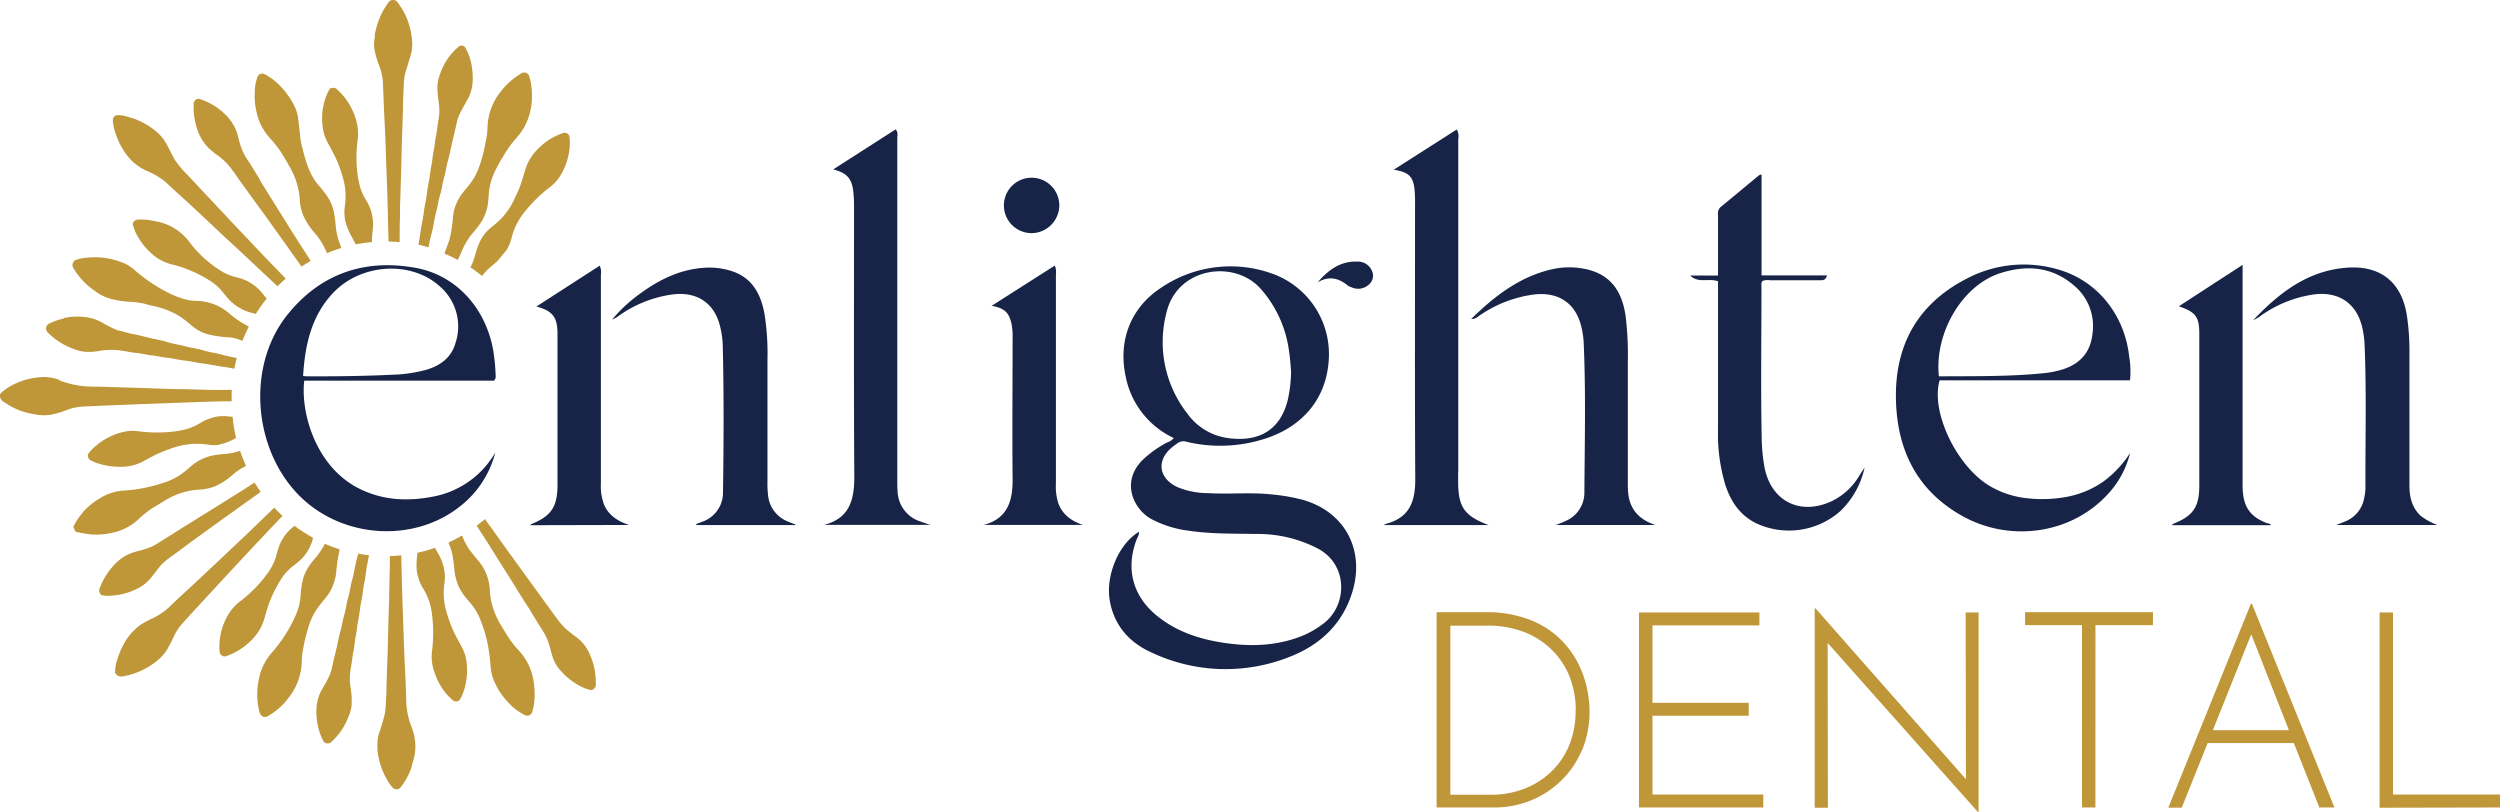
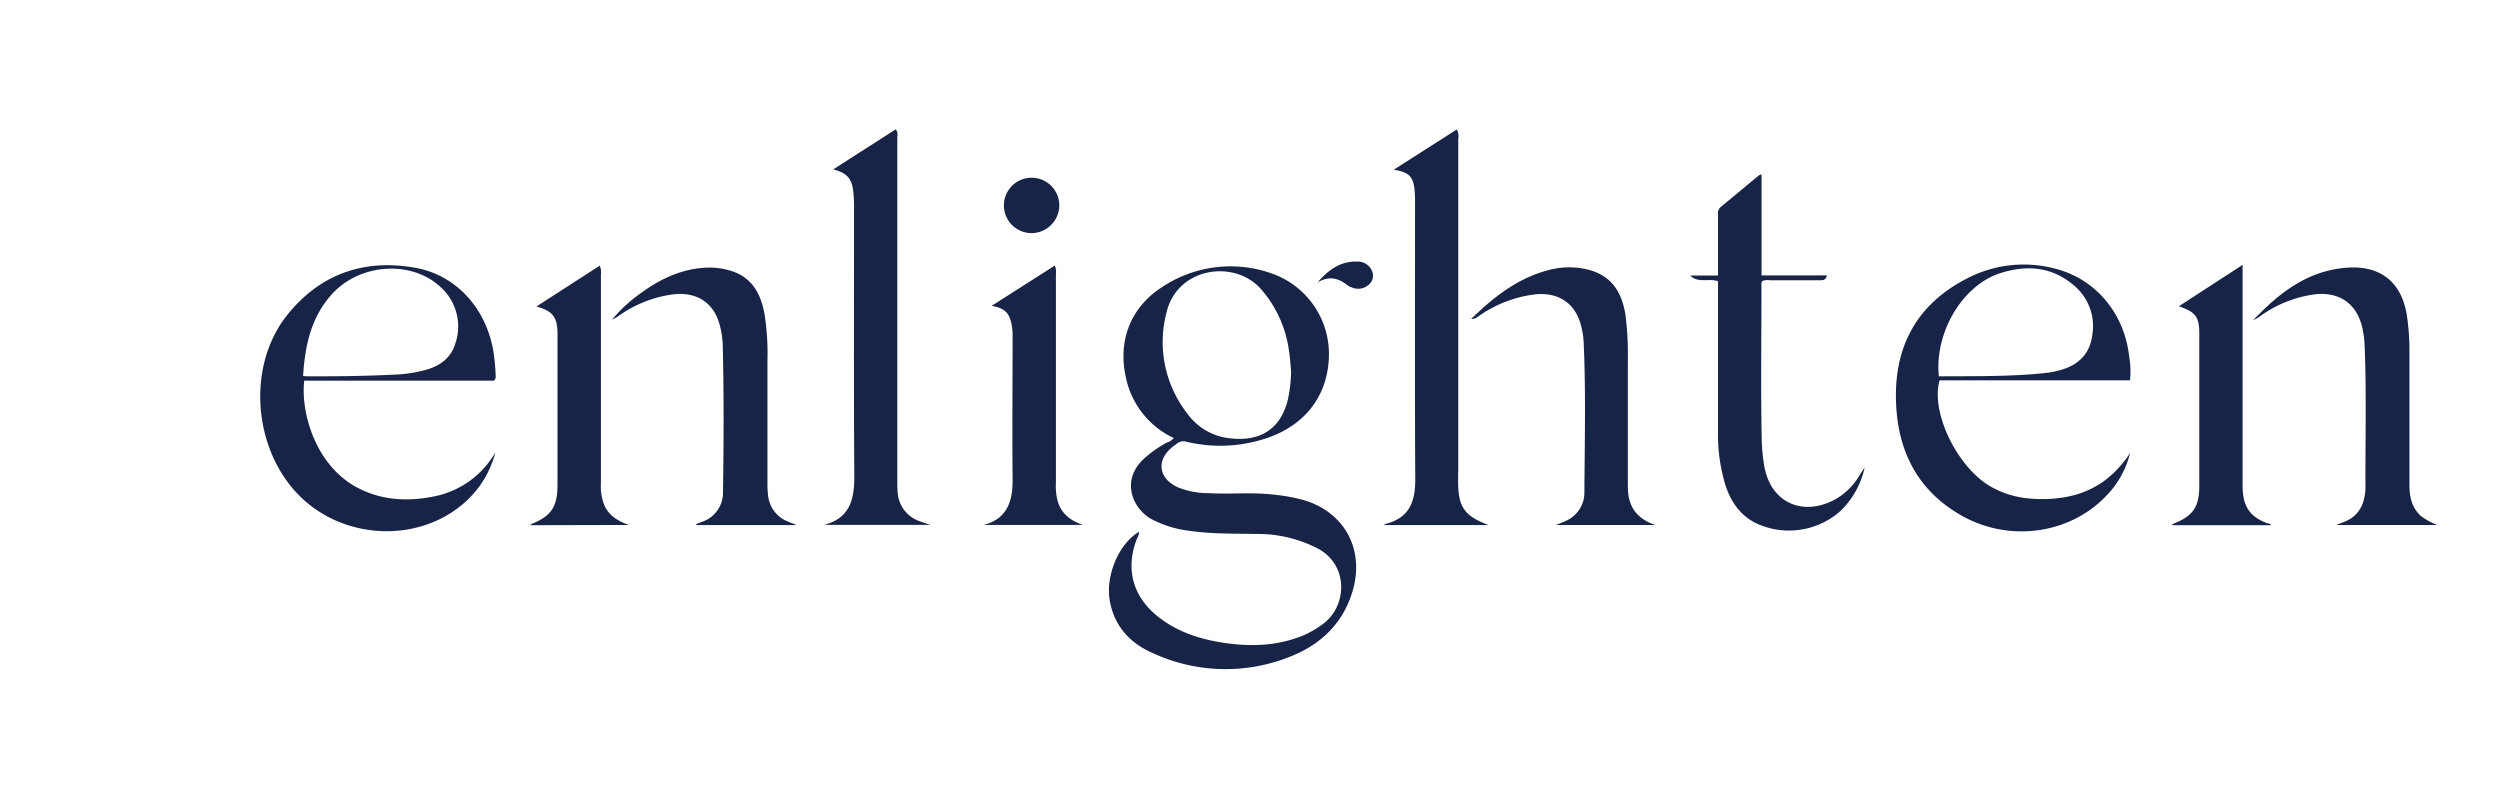
<svg xmlns="http://www.w3.org/2000/svg" viewBox="0 0 558.777 181.528" height="181.528" width="558.777">
  <g transform="translate(-0.003 -0.022)" data-name="Layer 2" id="Layer_2">
    <g data-name="Layer 1" id="Layer_1">
      <path fill="#172447" d="M101.89,76.39c-.84,3.37-3.24,5.25-6.44,6.23a31.39,31.39,0,0,1-7.58,1.15c-6.37.31-12.74.39-19.12.36a5.361,5.361,0,0,1-1-.08c.42-6.86,1.81-13.23,6.51-18.35,6.19-6.77,17.5-7.56,24-1.71a11.82,11.82,0,0,1,3.65,12.4m8.5,8.71a1.18,1.18,0,0,0,.38-1,44.142,44.142,0,0,0-.52-5.62C108.65,69,102.06,61.59,93,59.91c-11.55-2.13-21.44,1.31-28.8,10.52-9.52,11.92-7.46,31.55,4,41.59,9.64,8.42,24.49,9,34.33,1.41a22.32,22.32,0,0,0,8.18-12.27A20.32,20.32,0,0,1,96.89,111c-5.94,1.17-11.75.86-17.21-2.09C70.64,104,67.18,92.48,68,85.1Zm30.17,32.26c-2.36-.82-4.39-2-5.48-4.35a11.46,11.46,0,0,1-.79-4.91V61.4a3.69,3.69,0,0,0-.26-2L119.9,68.53c3.62,1,4.63,2.34,4.71,5.8v34.06c0,4.92-1.4,7-5.94,8.81-.06,0-.07.15-.1.21Zm36.72.07a3.61,3.61,0,0,0,.59-.14c-.75-.29-1.32-.49-1.88-.74a7,7,0,0,1-4.34-5.88,22.632,22.632,0,0,1-.13-3c0-9,0-18.08,0-27.11a57.37,57.37,0,0,0-.65-10.31c-.82-4.46-2.7-8.14-7.38-9.65a16.39,16.39,0,0,0-6.34-.71c-5.23.4-9.74,2.6-13.9,5.62a33.819,33.819,0,0,0-6.47,5.95,8.381,8.381,0,0,0,1.6-.91,26.8,26.8,0,0,1,12.28-4.76c5.29-.53,9.06,2.07,10.28,7.23a19.589,19.589,0,0,1,.58,4c.27,11,.22,22.05.06,33.07a6.86,6.86,0,0,1-4.73,6.58l-1.28.49a2,2,0,0,1,.08.22H177.3m6.74-.05h23.87c-1-.34-1.57-.52-2.16-.74a7.31,7.31,0,0,1-5.12-6.65c-.08-.89-.07-1.78-.07-2.67V30.94c0-.63.25-1.34-.37-2l-13.95,8.94c3.07.82,4.15,2,4.49,5a30.363,30.363,0,0,1,.16,3.44c0,20.12-.07,40.23.06,60.34,0,5.29-1.19,9.31-6.9,10.71M236.77,45.9a6.193,6.193,0,1,0-6.16,6.23,6.25,6.25,0,0,0,6.16-6.23m-17,71.45h22.27c-2.57-.88-4.58-2.3-5.52-4.94a12.46,12.46,0,0,1-.51-4.33V61.38a3.78,3.78,0,0,0-.25-2l-14.11,9c2.88.51,3.88,1.51,4.43,4a14.19,14.19,0,0,1,.25,3.12c0,10.49-.1,21,0,31.49.07,5-1.12,9-6.59,10.4M288.57,83a31.39,31.39,0,0,1-.72,6.36c-1.72,7-6.71,9.57-13.62,8.54a13.36,13.36,0,0,1-8.85-5.45,25.94,25.94,0,0,1-4.63-22.65c2.4-10,15-11.83,20.94-5.33a26.07,26.07,0,0,1,6.42,14c.27,1.64.35,3.32.46,4.52m-4.76-22a27.56,27.56,0,0,0-24.17,3.27C252.82,68.65,249.9,76,251.57,84a19.26,19.26,0,0,0,10.79,13.93,3.25,3.25,0,0,1-1.52,1,24.841,24.841,0,0,0-5.23,3.69c-5.19,4.87-2.38,11.09,1.65,13.37a24.51,24.51,0,0,0,8.78,2.7c4.88.7,9.8.58,14.71.68a29.1,29.1,0,0,1,14,3.36c6.73,3.78,6.3,12.71,1.08,16.65a20.82,20.82,0,0,1-5,2.86c-5.72,2.22-11.63,2.35-17.6,1.41-5.39-.84-10.46-2.55-14.74-6.08-5.33-4.39-6.9-10.46-4.46-16.92.21-.55.64-1.07.52-1.76-4.62,2.82-7.56,10-6.45,15.67,1.05,5.44,4.44,9.13,9.28,11.3a38.74,38.74,0,0,0,31.08.89c6.75-2.67,11.73-7.41,13.86-14.61,2.78-9.44-1.9-17.85-11.3-20.45a43.209,43.209,0,0,0-6.79-1.16c-4.75-.51-9.51,0-14.26-.29a17.75,17.75,0,0,1-6.72-1.31c-4.4-2-4.86-6.17-1.05-9.12.28-.23.6-.42.88-.65a2.31,2.31,0,0,1,2.19-.38,32.48,32.48,0,0,0,16.58-.43c9.17-2.61,14.67-9.17,15.15-18A19.07,19.07,0,0,0,283.81,61M306,63.59a2.56,2.56,0,0,0,.66-3,3.41,3.41,0,0,0-3.36-2.1c-3.78-.11-6.45,1.93-8.8,4.65,2.49-1.51,4.67-1,6.73.69a2.77,2.77,0,0,0,.85.4,3.51,3.51,0,0,0,3.92-.64m19.94,42.11V31.05a3,3,0,0,0-.33-2.09l-14.1,9c3.4.52,4.37,1.52,4.67,4.54a29.354,29.354,0,0,1,.1,3c0,20.6-.07,41.2.05,61.79,0,5.9-2.06,8.7-6.85,9.9a.407.407,0,0,1-.06.19H332.7c-5.42-2.08-6.79-4-6.79-9.81V105.7m21.82,11.67H370c-3.26-1.1-5.42-3.07-6-6.51a19.515,19.515,0,0,1-.16-3v-27a72,72,0,0,0-.49-10.16c-.85-6-3.69-9.41-8.94-10.54a17.7,17.7,0,0,0-7.32,0C341,61.5,336,64.79,331.4,68.9c-.86.78-1.7,1.58-2.56,2.37.88.14,1.3-.35,1.8-.68a27.65,27.65,0,0,1,12.45-4.77c5.4-.54,9.15,2.06,10.38,7.32a18.6,18.6,0,0,1,.5,3.4c.5,11.13.23,22.26.16,33.39a6.88,6.88,0,0,1-4,6.45c-.69.34-1.41.59-2.39,1m69.1-12.92c-.52.66-.94,1.39-1.39,2.09a14.43,14.43,0,0,1-6.21,5.57c-7,3.17-13.44-.16-14.86-7.7a39.89,39.89,0,0,1-.62-6.54c-.22-11.24-.05-22.48-.05-33.71,0-.45-.12-.94.23-1.36a3.55,3.55,0,0,1,1.68-.15h11c.71,0,1.48.08,1.72-1.09H393.73V39a2.29,2.29,0,0,0-.59.22c-2.86,2.36-5.7,4.75-8.57,7.09A1.87,1.87,0,0,0,384,48V61.61h-6.2c1.79,1.81,4.08.52,6.2,1.28v33.3a39.151,39.151,0,0,0,1.64,12.22c1.19,3.65,3.19,6.68,6.72,8.49a17.33,17.33,0,0,0,19-2.66,19.1,19.1,0,0,0,5.42-9.79m50.89-29.62c-.49,4.06-2.87,6.6-6.75,7.79a21.691,21.691,0,0,1-4.29.83c-7.71.77-15.44.63-23.27.69-1-9.74,5.18-20.19,13.53-23,6.09-2,11.88-1.56,16.89,2.88a11.79,11.79,0,0,1,3.89,10.76m8.41,10.25a18.79,18.79,0,0,0-.18-5.27c-1-9.37-7.15-17.07-16-19.54a27.34,27.34,0,0,0-20.41,2.13c-11.06,5.73-16.11,15.1-15.71,27.41.35,11,4.76,19.84,14.53,25.43,10.77,6.17,24.43,4.23,32.58-4.47a20.6,20.6,0,0,0,5.21-9.46,24,24,0,0,1-5.94,6.37,21,21,0,0,1-8,3.4,29.8,29.8,0,0,1-8.74.39,20.75,20.75,0,0,1-8.32-2.56c-7.54-4.19-13.64-16.62-11.58-23.83ZM506.82,117c-4-1.49-5.57-3.83-5.57-8.43V59.22L487,68.48c3.79,1.31,4.56,2.35,4.57,6.18v33.86c0,4.88-1.39,6.84-5.94,8.63-.06,0-.07.15-.13.26h22a1.42,1.42,0,0,1,.08-.18l-.7-.27m15.34.41h22.56a15.3,15.3,0,0,1-3.66-2c-2-1.81-2.58-4.19-2.58-6.79V78.63a53,53,0,0,0-.56-8c-1.12-7.42-5.79-11.28-13.24-10.79-8.88.59-15.32,5.63-21.13,11.75a8.41,8.41,0,0,0,1.57-.9,27,27,0,0,1,12.4-4.91C523,65.25,526.79,68,528,73.25a22,22,0,0,1,.52,4c.44,10.6.14,21.21.19,31.82a11.642,11.642,0,0,1-.33,2.48,6.89,6.89,0,0,1-4.15,5c-.55.24-1.13.45-2,.8" data-name="Path 49" id="Path_49" />
-       <path fill="#bf9638" d="M102.61,131.29a14.5,14.5,0,0,0,2.14,3.06,14.879,14.879,0,0,1,2.25,3.31,32.25,32.25,0,0,1,2.12,6.86,41,41,0,0,1,.55,4.7,11,11,0,0,0,.61,2.64,15.75,15.75,0,0,0,3.35,5.19,12.25,12.25,0,0,0,3.64,2.78,1.17,1.17,0,0,0,1.72-.77,14.459,14.459,0,0,0,.51-3.52,19.18,19.18,0,0,0-.24-3.29,13,13,0,0,0-3.16-6.69,23.391,23.391,0,0,1-2.32-2.86c-.65-1-1.23-2-1.85-3a18.431,18.431,0,0,1-1.45-3,15.09,15.09,0,0,1-1-4.93,11.06,11.06,0,0,0-2.84-6.74c-.55-.66-1.09-1.34-1.62-2a15.26,15.26,0,0,1-1.57-2.89c-.07-.15-.13-.29-.2-.43a32.349,32.349,0,0,1-3,1.58v.06a18.211,18.211,0,0,1,.82,2.39,33.473,33.473,0,0,1,.48,3.46,12.07,12.07,0,0,0,1.07,4.12M71.74,154.53a9.52,9.52,0,0,0-1,3.79,15.11,15.11,0,0,0,.37,4.18,13.2,13.2,0,0,0,1.14,3.09,1,1,0,0,0,.73.57,1.312,1.312,0,0,0,1.31-.53,14,14,0,0,0,3.54-5.28,9.511,9.511,0,0,0,.75-2.54,17.87,17.87,0,0,0-.28-4.44,12,12,0,0,1,0-3.22c.11-1,.34-1.91.44-2.88.12-1.22.45-2.41.56-3.65.1-1,.38-2.07.49-3.13.14-1.32.49-2.62.63-4s.5-2.58.64-3.9c.16-1.5.55-3,.72-4.47s.47-2.69.69-4c-.81-.08-1.62-.21-2.42-.35-.09.43-.19.86-.31,1.28-.42,1.48-.57,3-1,4.49s-.53,2.75-.93,4.1-.51,2.67-.91,4-.47,2.41-.83,3.59-.5,2.15-.74,3.22c-.37,1.6-.8,3.18-1.11,4.79a8.71,8.71,0,0,1-.54,1.66c-.52,1.28-1.3,2.44-1.94,3.66m-14.21-.16a14.45,14.45,0,0,0,.28,3.93,6.35,6.35,0,0,0,.32,1.19,1.19,1.19,0,0,0,1.6.64,14.43,14.43,0,0,0,2.54-1.77,15.639,15.639,0,0,0,2.63-2.94,13.4,13.4,0,0,0,2.55-7.62,15,15,0,0,1,.19-2.12A41.431,41.431,0,0,1,69,140a14.46,14.46,0,0,1,2.24-4.43c.46-.58.91-1.15,1.38-1.72a10.29,10.29,0,0,0,2-3.53,10.621,10.621,0,0,0,.55-2.58,34.839,34.839,0,0,1,.7-4.67,1.829,1.829,0,0,1,.08-.25h0a34,34,0,0,1-3.33-1.25,16.869,16.869,0,0,1-2.16,3.21,14.891,14.891,0,0,0-1.42,1.85,9.61,9.61,0,0,0-1.27,2.69,17.81,17.81,0,0,0-.57,3.64,12.76,12.76,0,0,1-1.2,4.79,31.84,31.84,0,0,1-5.16,8.05,12.93,12.93,0,0,0-2.66,4.69,19.81,19.81,0,0,0-.66,3.88m-8.44-10.45a6.27,6.27,0,0,0,.14,2.32l.46.34a.9.9,0,0,0,.87.1,15.419,15.419,0,0,0,3.14-1.52,15.089,15.089,0,0,0,3.37-3,10,10,0,0,0,1.85-3.32c.39-1.16.66-2.36,1.07-3.52a28.089,28.089,0,0,1,2.59-5.42,11.77,11.77,0,0,1,2.86-3.31,21,21,0,0,0,2-1.68,10,10,0,0,0,2.51-4.54,1.541,1.541,0,0,0,0-.17,36,36,0,0,1-4.11-2.65c-.07,0-.12.11-.19.17a10,10,0,0,0-3.08,3.94,23.37,23.37,0,0,0-.81,2.58,12.84,12.84,0,0,1-2.18,4.24,29.46,29.46,0,0,1-5.75,5.84,10.2,10.2,0,0,0-2.17,2.13,13.67,13.67,0,0,0-2.59,7.48m-22.88,3.66a8.6,8.6,0,0,0-.46,2.8,1.58,1.58,0,0,0,1.86.78,16.42,16.42,0,0,0,7.3-3.28,10.21,10.21,0,0,0,2.37-2.54,32.612,32.612,0,0,0,1.68-3.22,11.08,11.08,0,0,1,1.74-2.64c1.7-1.9,3.43-3.77,5.16-5.64l4.56-4.94c1.72-1.85,3.43-3.7,5.15-5.54l4-4.25c1.2-1.27,2.41-2.52,3.6-3.79-.63-.59-1.25-1.2-1.84-1.84l-2.54,2.46c-1.74,1.68-3.47,3.36-5.22,5q-3.16,3-6.36,6c-1.5,1.42-3,2.83-4.53,4.24s-3.06,2.8-4.54,4.25a14.83,14.83,0,0,1-4,2.78,23.57,23.57,0,0,0-2.62,1.41,12.72,12.72,0,0,0-4.11,4.91,15.3,15.3,0,0,0-1.18,3M57.14,70.26a34.522,34.522,0,0,1,2.48-3.5c-.32-.38-.63-.76-.94-1.15A10.27,10.27,0,0,0,52.87,62a12,12,0,0,1-3-1.14,26,26,0,0,1-6-4.9c-.76-.79-1.38-1.71-2.1-2.54a11.78,11.78,0,0,0-6.9-3.92l-1.4-.27A11.8,11.8,0,0,0,31,49.1a1.28,1.28,0,0,0-1.35,1,11.68,11.68,0,0,0,1.53,3.43,14.77,14.77,0,0,0,3.07,3.48,10.71,10.71,0,0,0,4.3,2.15,22.49,22.49,0,0,1,2.72.82,29.38,29.38,0,0,1,6,3,11.48,11.48,0,0,1,2.39,2.17c.6.74,1.19,1.48,1.85,2.16a10.72,10.72,0,0,0,5.14,2.73,1.735,1.735,0,0,1,.49.15M22.49,131a3.44,3.44,0,0,0-.33,1c0,.42.36,1.08.73,1.1s.81.1,1.23.09a14.87,14.87,0,0,0,6.32-1.48,8.84,8.84,0,0,0,3.09-2.3c.67-.8,1.3-1.62,1.93-2.44a9.69,9.69,0,0,1,1.24-1.32c1.27-1.11,2.69-2,4-3s2.68-2,4-2.94l4.46-3.23,4.19-3c1.64-1.18,3.29-2.33,4.92-3.52-.48-.68-.94-1.37-1.37-2.08-1.21.78-2.41,1.56-3.63,2.32l-4.45,2.79-4.83,3c-1.38.87-2.79,1.72-4.17,2.6-1.59,1-3.19,2-4.78,3a10,10,0,0,1-1.8.88c-1,.37-1.94.59-2.92.87a9.72,9.72,0,0,0-3.66,1.87A15,15,0,0,0,22.49,131m-4-16.37a11.76,11.76,0,0,0-2.08,3.14,6.38,6.38,0,0,0,.52,1.11,30.56,30.56,0,0,0,3.77.62,16.681,16.681,0,0,0,5.45-.66,12.14,12.14,0,0,0,4.74-2.7,21.44,21.44,0,0,1,3.57-2.79c1.12-.64,2.19-1.36,3.35-2a16.05,16.05,0,0,1,6.49-1.88,11.77,11.77,0,0,0,3.61-.68A15.3,15.3,0,0,0,52,106.14a16,16,0,0,1,3-2,34.721,34.721,0,0,1-1.34-3.34,15.4,15.4,0,0,1-3.37.69,15.872,15.872,0,0,0-1.81.19,10.73,10.73,0,0,0-6,2.74,22.937,22.937,0,0,1-1.8,1.46,14.11,14.11,0,0,1-4.17,2.06,34.39,34.39,0,0,1-8.82,1.73,11,11,0,0,0-5.09,1.57,15.78,15.78,0,0,0-4.21,3.42m30.64-15.3a10.8,10.8,0,0,0,3.32-1.23l.41-.22A35.889,35.889,0,0,1,52,93.19l-.81-.08a10.12,10.12,0,0,0-2.58,0,11.4,11.4,0,0,0-4,1.55,12.811,12.811,0,0,1-3,1.3,23.3,23.3,0,0,1-4.48.67,32.56,32.56,0,0,1-6.32-.23,9.23,9.23,0,0,0-3.47.22,14.39,14.39,0,0,0-5.83,3,9.84,9.84,0,0,0-1.9,2,1.61,1.61,0,0,1,.06.35,1.1,1.1,0,0,0,.71,1,9.559,9.559,0,0,0,2,.77,16.53,16.53,0,0,0,4.48.62A10.72,10.72,0,0,0,32,103.15c.65-.38,1.33-.71,2-1.08a26.881,26.881,0,0,1,3.86-1.66,16.6,16.6,0,0,1,8.7-1,7.71,7.71,0,0,0,2.58,0M13.27,84.92a10.3,10.3,0,0,0-3.81-.62A16.14,16.14,0,0,0,2.94,86,12.22,12.22,0,0,0,.08,88,1.54,1.54,0,0,0,1,89.92a2.481,2.481,0,0,1,.26.19,14.89,14.89,0,0,0,5.13,2.24c.59.13,1.19.24,1.79.35a9.77,9.77,0,0,0,3.28,0,23,23,0,0,0,3.71-1.13,12.44,12.44,0,0,1,3.29-.68l4.85-.21,8.22-.33,11.24-.41c2.33-.08,4.65-.17,7-.21h2v-.5c0-.69,0-1.38.06-2.06H47.18l-5.82-.16c-2,0-4-.08-5.94-.14l-5.23-.18-3.81-.11-4.52-.14a27.471,27.471,0,0,1-3.74-.17,21.94,21.94,0,0,1-4.83-1.22m.92-13.81a12.84,12.84,0,0,0-3.13,1.06,1.22,1.22,0,0,0-.74.83,1.24,1.24,0,0,0,.37,1.23A15.29,15.29,0,0,0,14,76.88a17,17,0,0,0,2.89,1.29,8.47,8.47,0,0,0,2.4.49,12.81,12.81,0,0,0,3.15-.25,15.71,15.71,0,0,1,4.84,0c1.09.15,2.16.41,3.26.51s2.2.41,3.32.52,2.29.42,3.46.54c1.37.14,2.71.52,4.09.65s2.62.51,4,.65c1.5.16,3,.55,4.47.73.84.1,1.67.26,2.5.42q.24-1.22.54-2.4c-1.1-.21-2.2-.41-3.28-.72-1.41-.4-2.88-.55-4.29-1s-2.63-.51-3.92-.88-2.8-.53-4.17-1c-1-.32-2.1-.49-3.15-.73-1.62-.37-3.22-.82-4.86-1.11-1-.18-1.9-.58-2.89-.71a.7.7,0,0,1-.24-.09,25.77,25.77,0,0,1-3.23-1.64A9.88,9.88,0,0,0,19.71,71a14.05,14.05,0,0,0-5.52.12M27.46,58.76a16.46,16.46,0,0,0-4.1-1.1,17.16,17.16,0,0,0-4.64.05,5.81,5.81,0,0,0-2.16.6c-.09.18-.19.36-.26.53a1.07,1.07,0,0,0,.05,1,15.24,15.24,0,0,0,2.15,2.9,17.27,17.27,0,0,0,2.81,2.38,10.71,10.71,0,0,0,3.29,1.65,19.38,19.38,0,0,0,4.21.69,22.19,22.19,0,0,1,3.15.37c.61.12,1.2.35,1.81.47a20.71,20.71,0,0,1,3.3.93,17.58,17.58,0,0,1,3,1.42,26.07,26.07,0,0,1,2.76,2.14,9.3,9.3,0,0,0,3.44,1.89,22.74,22.74,0,0,0,4.79.73,8.421,8.421,0,0,1,2.22.45l.92.33c.42-1.09.9-2.15,1.42-3.19a20.42,20.42,0,0,1-4.39-2.94,13.18,13.18,0,0,0-1.79-1.27,11.42,11.42,0,0,0-5.68-1.52A10.919,10.919,0,0,1,41.67,67a20.821,20.821,0,0,1-2.39-.78,28.849,28.849,0,0,1-3.8-1.93,36.8,36.8,0,0,1-5.5-4,9.68,9.68,0,0,0-2.52-1.57m23.1-10.4q-4.38-4.63-8.74-9.3a20.87,20.87,0,0,1-2.73-3.27c-.57-.93-1-1.91-1.51-2.86a10.8,10.8,0,0,0-2.17-3.05,16.88,16.88,0,0,0-4.72-3c-.91-.39-1.88-.6-2.82-.93a8.58,8.58,0,0,0-1.35-.14,1.13,1.13,0,0,0-1.3,1.2A12,12,0,0,0,26,30.31a16.27,16.27,0,0,0,2.79,4.93,11.39,11.39,0,0,0,4.08,3,16.75,16.75,0,0,1,3.76,2.16c.54.45,1.05.93,1.57,1.41,1.41,1.31,2.85,2.59,4.26,3.89q3.81,3.555,7.54,7.08c3,2.74,5.89,5.47,8.82,8.22l3.2,3c.59-.59,1.21-1.16,1.84-1.71-2.42-2.5-4.85-5-7.24-7.53-2-2.15-4.07-4.29-6.1-6.45m7.6-8.09c-1-1.64-2-3.3-3.09-4.94a14.079,14.079,0,0,1-.8-1.48,20.36,20.36,0,0,1-1.05-3.41,10.14,10.14,0,0,0-3-4.94,14.12,14.12,0,0,0-5.46-3.27,1,1,0,0,0-.74,0,1.17,1.17,0,0,0-.69,1.21A15.3,15.3,0,0,0,44,28.64a10.58,10.58,0,0,0,3,4.81,22.74,22.74,0,0,0,2,1.56,13.81,13.81,0,0,1,3,3.14c.56.73,1.07,1.51,1.61,2.26,1,1.39,2,2.76,3,4.14s2.09,2.86,3.12,4.3,2,2.79,3,4.19c1.34,1.88,2.68,3.76,4,5.63.22.31.44.63.65.95.68-.45,1.36-.87,2.07-1.27-1-1.62-2.08-3.23-3.11-4.85-.92-1.44-1.81-2.89-2.72-4.34s-1.91-3.07-2.88-4.61-1.77-2.86-2.68-4.28M73,43.7a30.373,30.373,0,0,0-2-2.51,14,14,0,0,1-2.19-3.95,35.26,35.26,0,0,1-1.18-4A14.091,14.091,0,0,1,67.15,31c-.16-1.46-.3-2.92-.49-4.38a9.59,9.59,0,0,0-1.28-3.71,17.71,17.71,0,0,0-3.59-4.49,14.3,14.3,0,0,0-2.61-1.81,1.15,1.15,0,0,0-1.63.59,10.61,10.61,0,0,0-.61,3.61A15.52,15.52,0,0,0,57.33,25a12.56,12.56,0,0,0,2.89,5.78,28.92,28.92,0,0,1,2.37,2.91c.73,1.09,1.39,2.23,2,3.37A16.5,16.5,0,0,1,67,44.51a10.69,10.69,0,0,0,.76,3.6A14.91,14.91,0,0,0,70.25,52a15.449,15.449,0,0,1,2.27,3.37c.19.41.39.82.58,1.24a32.082,32.082,0,0,1,3.2-1.16c-.08-.23-.16-.45-.25-.68a15.55,15.55,0,0,1-1-4.08,26.862,26.862,0,0,0-.46-3.46A9.61,9.61,0,0,0,73,43.7m10.29,8c.06-.56.09-1.12.1-1.68a10.23,10.23,0,0,0-1.64-5.38,11.89,11.89,0,0,1-1.28-2.89,24.439,24.439,0,0,1-.73-4.66,28.39,28.39,0,0,1,.19-5.68,11.27,11.27,0,0,0,0-3A12.87,12.87,0,0,0,78.6,24.3a14,14,0,0,0-3.23-4.26,1.13,1.13,0,0,0-1.29-.31.575.575,0,0,0-.31.06,11.29,11.29,0,0,0-1.42,3.61,13,13,0,0,0-.29,4.31A10.15,10.15,0,0,0,73.3,32c.51.93,1,1.85,1.49,2.8a28.66,28.66,0,0,1,2,5.47,14.73,14.73,0,0,1,.29,5.84,9.25,9.25,0,0,0,.17,3.59,15.67,15.67,0,0,0,1.57,3.61c.24.45.47.89.68,1.34a33.391,33.391,0,0,1,3.63-.52c0-.81.07-1.63.15-2.44m8.4-39a8.08,8.08,0,0,0,.42-3.57A15.79,15.79,0,0,0,88.91.61a1.24,1.24,0,0,0-2.11,0,16.85,16.85,0,0,0-3,7.07c-.07.34,0,.68-.07,1a6.94,6.94,0,0,0,0,2.57,20.541,20.541,0,0,0,1,3.36,13,13,0,0,1,.84,3.52c.15,3.23.25,6.47.42,9.7.19,3.66.28,7.33.42,11,.11,2.63.19,5.26.26,7.89.06,2.43.11,4.86.17,7.29.84,0,1.67.06,2.49.14V54c0-1.92,0-3.84.08-5.76,0-1.27,0-2.54.07-3.81l.15-5.1c.05-1.75.09-3.49.14-5.23,0-1.47.09-2.93.13-4.4.06-1.76.11-3.53.17-5.29,0-1.57.08-3.15.16-4.72a15,15,0,0,1,.24-2.83,14.458,14.458,0,0,1,.4-1.43c.3-.9.51-1.83.84-2.71m.58,157.62a11.08,11.08,0,0,0,.55-3.56,11.67,11.67,0,0,0-.89-4.36,17.26,17.26,0,0,1-1.12-5.11c-.07-2.18-.13-4.36-.24-6.53-.23-4.4-.37-8.8-.52-13.2-.09-2.65-.18-5.3-.25-8-.05-1.81-.09-3.63-.13-5.44-.84.09-1.69.13-2.55.16v2.28L87,132.33c0,1.73-.1,3.45-.14,5.17s-.09,3.4-.14,5.1c0,1.43-.06,2.85-.11,4.27s-.11,2.62-.14,3.94-.1,2.4-.09,3.61c0,.72-.06,1.46-.11,2.18a25.62,25.62,0,0,1-.21,2.77,44.693,44.693,0,0,1-1.39,4.71,9.64,9.64,0,0,0-.32,2.29,13.209,13.209,0,0,0,.49,3.85,15.19,15.19,0,0,0,1.64,4,8.23,8.23,0,0,0,1.3,1.85,1.17,1.17,0,0,0,1.79-.1,15.27,15.27,0,0,0,2.27-4.06c.21-.53.25-1.09.46-1.61m5-47.85a33.293,33.293,0,0,1-4,1.12,9.242,9.242,0,0,1-.11,1.18,13.3,13.3,0,0,0-.09,1.55,9.78,9.78,0,0,0,1.57,5.4,14,14,0,0,1,1.89,5.6,33.57,33.57,0,0,1,0,8.32,10.09,10.09,0,0,0,.66,4.95A14.18,14.18,0,0,0,99.68,155a13.43,13.43,0,0,0,1.6,1.6,1.15,1.15,0,0,0,1.55-.23,12.54,12.54,0,0,0,1.12-2.89,14.9,14.9,0,0,0,.43-4.36,10,10,0,0,0-1.19-4.54c-.51-.92-1-1.84-1.49-2.79a30.46,30.46,0,0,1-2.17-6,14.86,14.86,0,0,1-.19-5.4,12.681,12.681,0,0,0,.09-1.74,10.75,10.75,0,0,0-1.66-5.18c-.18-.32-.36-.65-.52-1m7.2-100.11a9.11,9.11,0,0,0,1.2-4.32,15.58,15.58,0,0,0-.31-3.79,12,12,0,0,0-1.24-3.4,1,1,0,0,0-1.69-.29A12.92,12.92,0,0,0,100.17,13a14.77,14.77,0,0,0-1.84,3.63,9.449,9.449,0,0,0-.57,3,29,29,0,0,0,.35,3.61,11.25,11.25,0,0,1,0,2.84c-.1.83-.29,1.65-.37,2.5-.12,1.17-.43,2.33-.55,3.51s-.41,2.2-.52,3.33-.45,2.45-.58,3.7-.52,2.67-.65,4-.53,2.79-.69,4.22-.55,3-.76,4.53c-.13.95-.3,1.9-.47,2.84.76.17,1.51.37,2.26.59.19-1,.38-2,.66-3,.44-1.54.59-3.14,1-4.68s.55-2.88,1-4.29c.37-1.24.49-2.54.86-3.79s.52-2.67.92-4c.3-1,.48-2.06.71-3.09.38-1.73.85-3.44,1.19-5.18A8.8,8.8,0,0,1,103,25c.46-.88.94-1.75,1.43-2.61m14.45-.56a13.84,13.84,0,0,0-.58-4.74,1.15,1.15,0,0,0-1.68-.71,13,13,0,0,0-1.41.91,16.08,16.08,0,0,0-3.44,3.4,13.16,13.16,0,0,0-2.79,7.6,17.149,17.149,0,0,1-.37,3.2c-.27,1.18-.44,2.38-.8,3.54-.24.83-.46,1.66-.78,2.46a14,14,0,0,1-2,3.66c-.66.83-1.36,1.63-2,2.5a10.63,10.63,0,0,0-1.61,3.72,12.287,12.287,0,0,0-.21,1.6,30.941,30.941,0,0,1-.71,4.48,4.66,4.66,0,0,1-.16.49l-1,2.76a32.419,32.419,0,0,1,3,1.43c.3-.65.59-1.31.89-2a15.42,15.42,0,0,1,2.32-3.88,23.329,23.329,0,0,0,2-2.57,10.89,10.89,0,0,0,1.62-5.25c.06-.73.11-1.46.21-2.19a15,15,0,0,1,1.22-3.87,32.32,32.32,0,0,1,1.91-3.46A23.439,23.439,0,0,1,115.3,31a15.68,15.68,0,0,0,1.88-2.55,14.3,14.3,0,0,0,1.72-6.64m8,13.55a12.39,12.39,0,0,0,.4-4.62,1.08,1.08,0,0,0-1.37-1,12.611,12.611,0,0,0-1.44.56,13.09,13.09,0,0,0-3.79,2.57,11.67,11.67,0,0,0-2.78,3.71,21.778,21.778,0,0,0-.92,2.76c-.16.58-.37,1.14-.54,1.72a25.45,25.45,0,0,1-1.33,3.09,15.57,15.57,0,0,1-3.71,5.33c-.53.48-1.09.92-1.64,1.37a9.17,9.17,0,0,0-2.37,2.88,20.281,20.281,0,0,0-1.27,3.52,11.371,11.371,0,0,1-1,2.52c.9.61,1.77,1.25,2.61,1.94a13.39,13.39,0,0,1,1.86-2c.54-.45,1.07-.9,1.6-1.37l2-2.41a10,10,0,0,0,1.13-2.69,14.549,14.549,0,0,1,.79-2.39,17,17,0,0,1,2.62-4.07,31.85,31.85,0,0,1,5-4.8,9.9,9.9,0,0,0,2.17-2.21,13.92,13.92,0,0,0,2-4.46m6.24,117.45a14.91,14.91,0,0,0-1.33-6.48,9.15,9.15,0,0,0-3-3.84c-.51-.37-1-.76-1.49-1.15a12.439,12.439,0,0,1-1.8-1.68c-1.11-1.27-2-2.68-3-4s-2-2.79-3.05-4.19l-3.19-4.4-3.09-4.25c-1.31-1.82-2.59-3.67-3.92-5.48-.31-.41-.59-.84-.88-1.26-.6.52-1.22,1-1.86,1.49,1.22,1.9,2.45,3.79,3.64,5.71l2.86,4.56c1,1.53,1.94,3.06,2.88,4.61.75,1.23,1.56,2.44,2.34,3.66.05.07.1.14.14.21,1,1.7,2.06,3.4,3.11,5.08a10.36,10.36,0,0,1,1,2.1c.35,1,.59,2.08.92,3.11a7.8,7.8,0,0,0,1.3,2.67,15.06,15.06,0,0,0,4.36,3.82,10.19,10.19,0,0,0,2.85,1.19.77.77,0,0,0,.5-.06,1.3,1.3,0,0,0,.72-1.39m219,6a20.09,20.09,0,0,1-1.48,7.9,17.28,17.28,0,0,1-4.09,5.93,17.9,17.9,0,0,1-6.05,3.75,20.9,20.9,0,0,1-7.38,1.29h-9v-37.8h8.17a22.36,22.36,0,0,1,8.61,1.54,18.08,18.08,0,0,1,6.21,4.18,17.45,17.45,0,0,1,3.78,6,20.519,20.519,0,0,1,1.26,7.16m1.35,9.13a22.34,22.34,0,0,0,1.72-8.94,24.17,24.17,0,0,0-1.29-7.68,21.209,21.209,0,0,0-4.06-7.13,19.9,19.9,0,0,0-7.22-5.26,26.31,26.31,0,0,0-10.79-2H321.1V180.5h12.84a21.76,21.76,0,0,0,8.05-1.5,21.1,21.1,0,0,0,6.8-4.34,20.59,20.59,0,0,0,4.7-6.79m12.84,12.63h27.79v-2.89H369.35V160h21.51v-2.89H369.35v-17.3h23.9v-2.89H366.33Zm75.79,1.05h.12V136.92h-2.89l.06,37.26L405.79,136h-.18v44.56h2.95l-.06-36.83Zm26.24-41.8h12.85v-2.89H452.63v2.89h12.72V180.5h3Zm43.24,23.48h-17l8.58-21.44Zm6.8,17.27h3.38L503.34,135h-.25l-18.44,45.54h3l5.79-14.44H512.7Zm40.38,0v-2.89H534.87V136.92h-3v43.64Z" data-name="Path 50" id="Path_50" />
    </g>
  </g>
</svg>